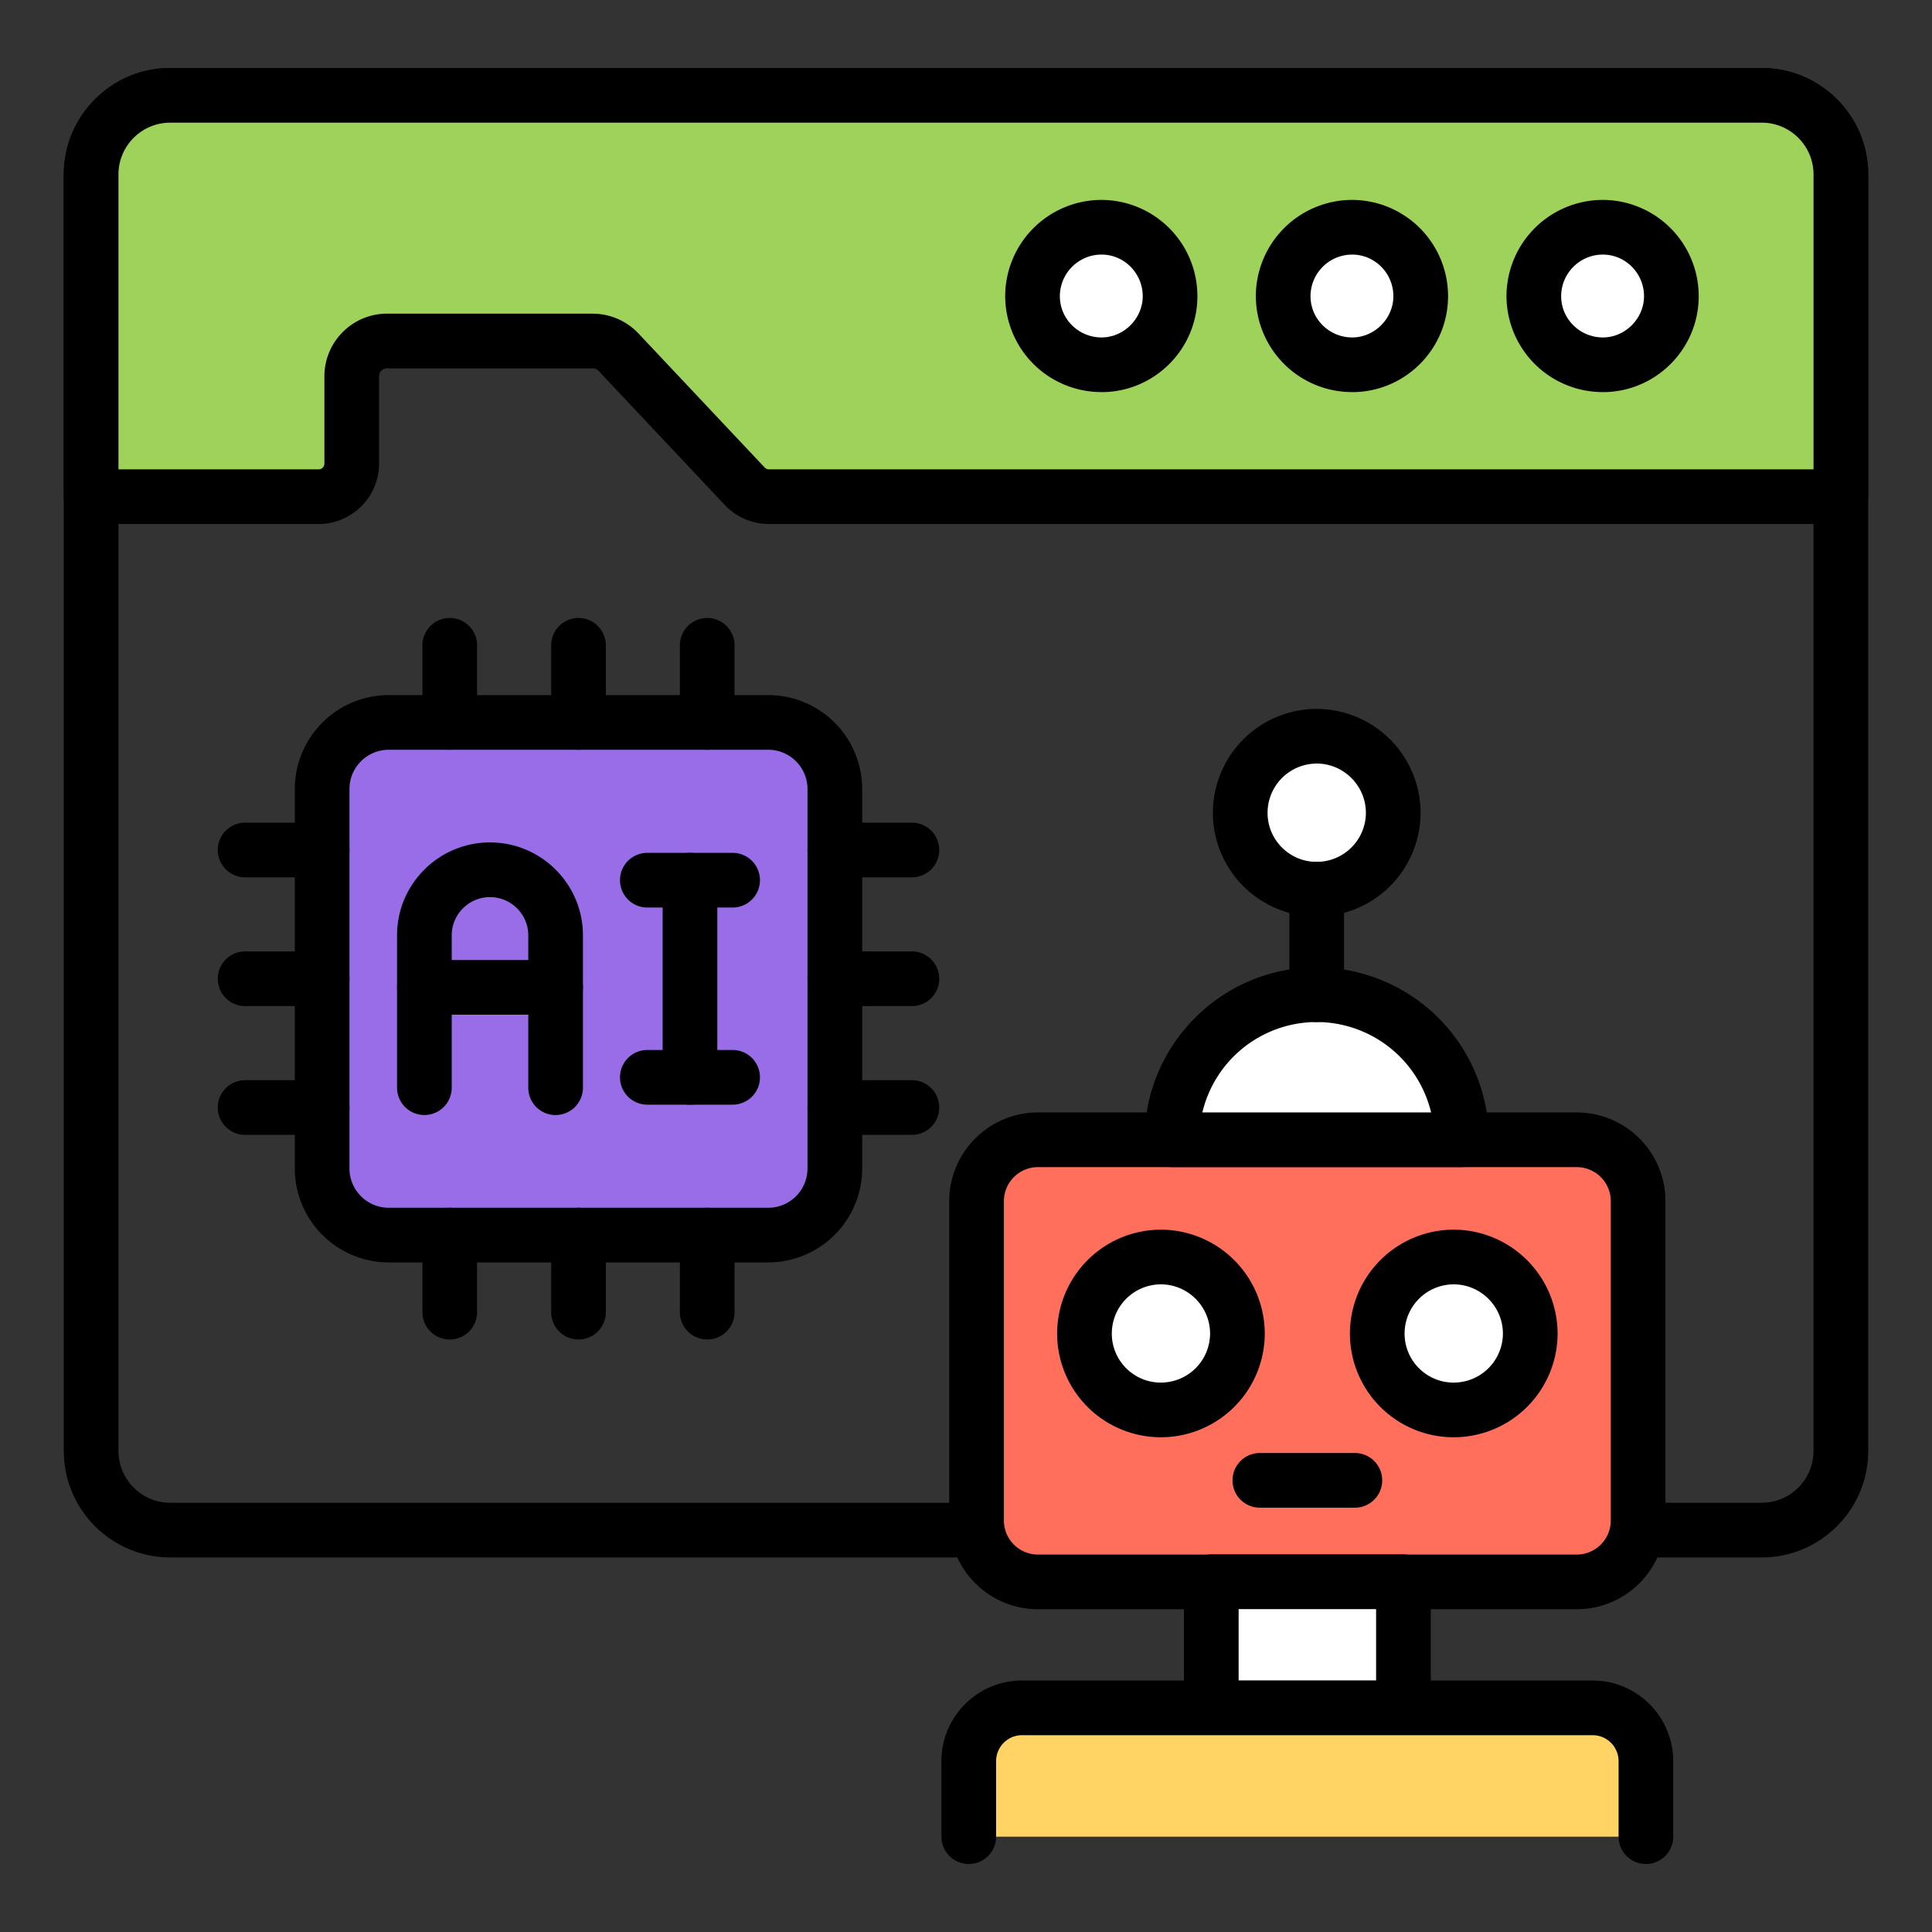
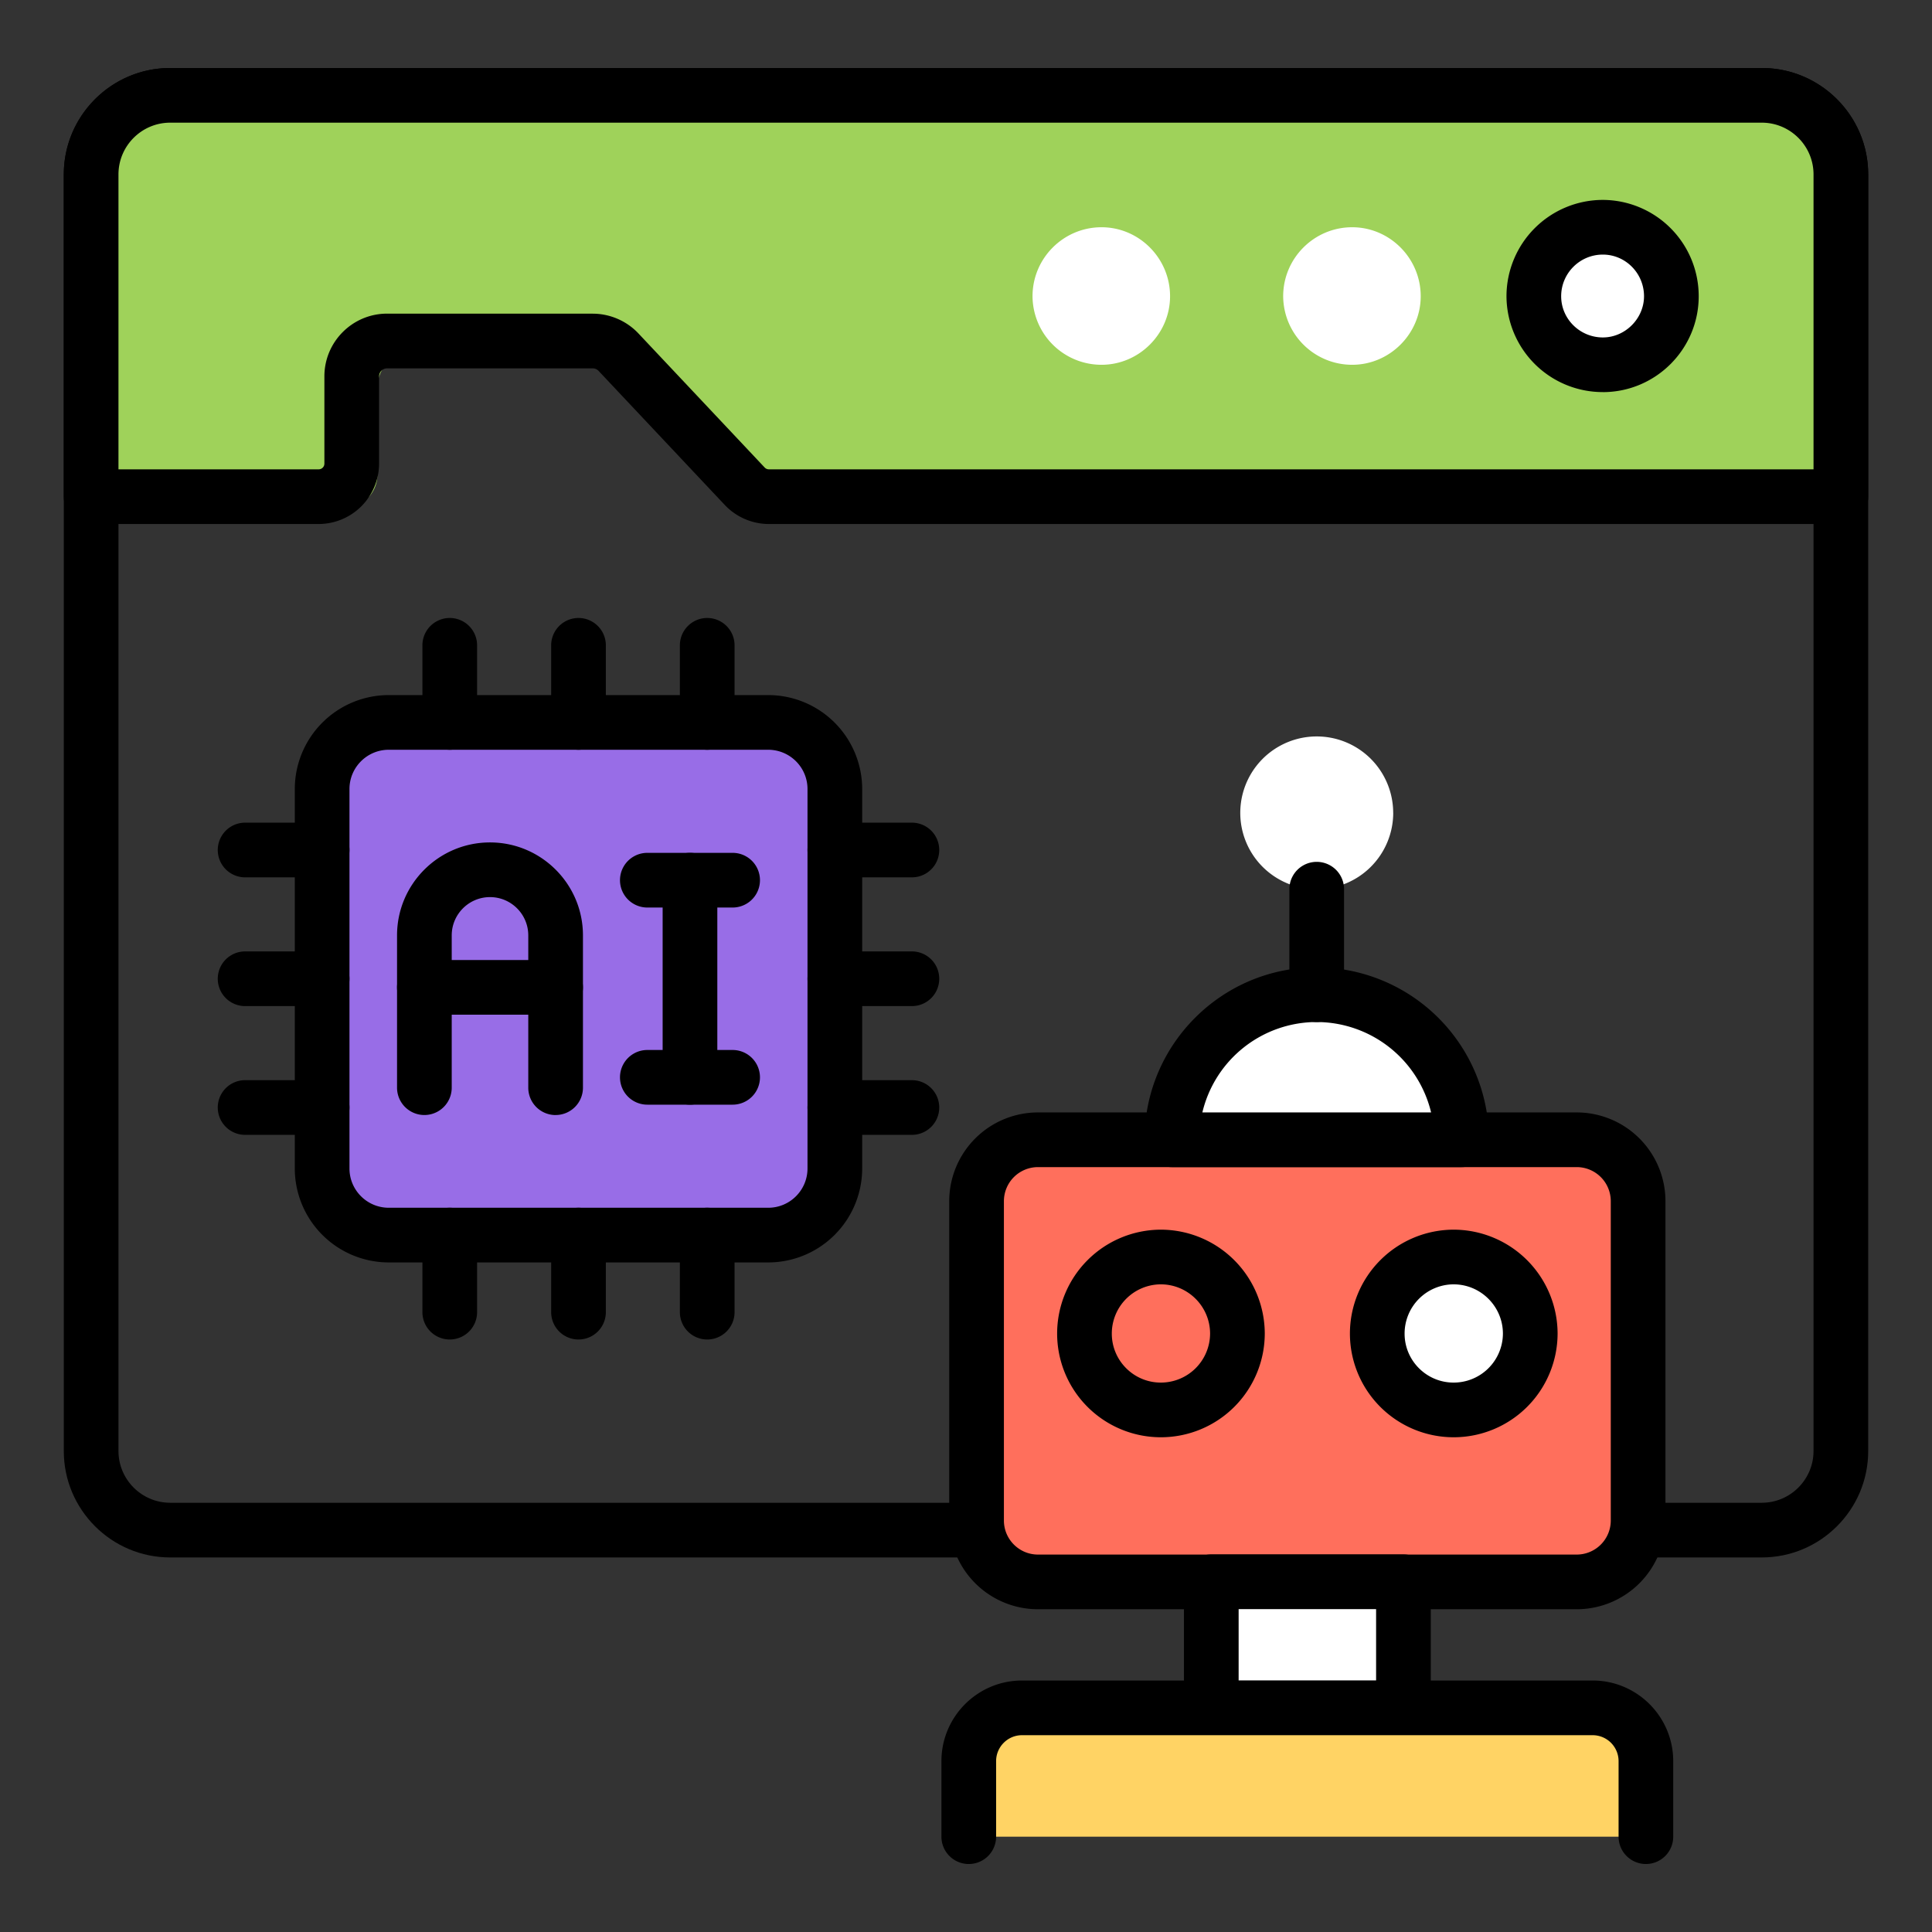
<svg xmlns="http://www.w3.org/2000/svg" width="512" height="512" x="0" y="0" viewBox="0 0 53 53" style="enable-background:new 0 0 512 512" xml:space="preserve" class="">
  <rect x="0" y="0" width="53" height="53" fill="#333333" stroke="none" />
  <g>
    <path d="M48.33 42.725H4.67c-1.61 0-2.92-1.31-2.92-2.92V4.785c0-1.61 1.31-2.92 2.92-2.92h43.66c1.61 0 2.92 1.31 2.92 2.92v35.02c0 1.61-1.31 2.92-2.92 2.92zM4.67 3.365c-.783 0-1.42.637-1.42 1.42v35.02c0 .783.637 1.42 1.42 1.42h43.66c.782 0 1.42-.637 1.42-1.42V4.785c0-.783-.638-1.42-1.42-1.42z" fill="#000000" opacity="1" data-original="#000000" class="" />
-     <path fill="#9fd25a" d="M50.5 4.785v8.84H21.09a.907.907 0 0 1-.66-.285l-3.464-3.68a.97.97 0 0 0-.706-.305h-5.642a.97.97 0 0 0-.97.97v2.393a.907.907 0 0 1-.906.907H2.5v-8.84a2.17 2.17 0 0 1 2.17-2.17h43.66a2.17 2.17 0 0 1 2.17 2.17z" opacity="1" data-original="#9fd25a" class="" />
+     <path fill="#9fd25a" d="M50.5 4.785v8.84H21.09a.907.907 0 0 1-.66-.285l-3.464-3.68h-5.642a.97.97 0 0 0-.97.97v2.393a.907.907 0 0 1-.906.907H2.5v-8.84a2.17 2.17 0 0 1 2.17-2.17h43.66a2.17 2.17 0 0 1 2.17 2.17z" opacity="1" data-original="#9fd25a" class="" />
    <path d="M50.5 14.375H21.092c-.454 0-.895-.19-1.207-.52l-3.464-3.68a.22.22 0 0 0-.16-.07h-5.642a.22.22 0 0 0-.22.22v2.393a1.66 1.66 0 0 1-1.657 1.657H2.5a.75.75 0 0 1-.75-.75v-8.84c0-1.61 1.31-2.92 2.92-2.92h43.66c1.61 0 2.92 1.31 2.92 2.92v8.84a.75.75 0 0 1-.75.75zm-39.88-5.77h5.64c.471 0 .928.197 1.252.54l3.465 3.68c.03.032.072.05.115.05H49.75v-8.09c0-.783-.638-1.42-1.42-1.42H4.67c-.783 0-1.42.637-1.42 1.42v8.09h5.492c.087 0 .157-.07.157-.157v-2.394c0-.948.772-1.72 1.72-1.72z" fill="#000000" opacity="1" data-original="#000000" class="" />
    <path fill="#ffffff" d="M45.85 8.127c0 1.03-.85 1.88-1.88 1.88a1.892 1.892 0 0 1-1.893-1.88c0-1.044.85-1.893 1.893-1.893 1.03 0 1.88.849 1.88 1.893z" opacity="1" data-original="#ffffff" />
    <path d="M43.97 10.756a2.64 2.64 0 0 1-2.643-2.63 2.646 2.646 0 0 1 2.644-2.642A2.64 2.64 0 0 1 46.6 8.127c0 1.45-1.18 2.63-2.63 2.63zm0-3.772c-.63 0-1.143.512-1.143 1.143 0 .622.513 1.13 1.144 1.13.612 0 1.129-.518 1.129-1.13 0-.63-.507-1.143-1.13-1.143z" fill="#000000" opacity="1" data-original="#000000" class="" />
    <path fill="#ffffff" d="M38.974 8.127c0 1.03-.85 1.88-1.88 1.88a1.892 1.892 0 0 1-1.893-1.88c0-1.044.85-1.893 1.893-1.893 1.03 0 1.88.849 1.88 1.893z" opacity="1" data-original="#ffffff" />
-     <path d="M37.095 10.756a2.64 2.64 0 0 1-2.644-2.63 2.646 2.646 0 0 1 2.644-2.642 2.64 2.64 0 0 1 2.629 2.643c0 1.45-1.18 2.63-2.63 2.63zm0-3.772c-.631 0-1.144.512-1.144 1.143 0 .622.513 1.13 1.144 1.13.612 0 1.129-.518 1.129-1.13 0-.63-.507-1.143-1.13-1.143z" fill="#000000" opacity="1" data-original="#000000" class="" />
    <path fill="#ffffff" d="M32.098 8.127c0 1.03-.85 1.88-1.88 1.88a1.892 1.892 0 0 1-1.893-1.88c0-1.044.85-1.893 1.893-1.893 1.03 0 1.88.849 1.88 1.893z" opacity="1" data-original="#ffffff" />
-     <path d="M30.218 10.756a2.64 2.64 0 0 1-2.643-2.63 2.646 2.646 0 0 1 2.643-2.642 2.64 2.64 0 0 1 2.63 2.643c0 1.45-1.18 2.63-2.63 2.63zm0-3.772c-.63 0-1.143.512-1.143 1.143 0 .622.513 1.13 1.143 1.13.612 0 1.13-.518 1.13-1.13 0-.63-.507-1.143-1.13-1.143z" fill="#000000" opacity="1" data-original="#000000" class="" />
    <path fill="#986de7" d="M22.902 21.645v10.41c0 1.009-.818 1.827-1.828 1.827H10.665a1.828 1.828 0 0 1-1.828-1.828V21.645c0-1.01.819-1.828 1.828-1.828h10.41c1.009 0 1.827.819 1.827 1.828z" opacity="1" data-original="#986de7" class="" />
    <path d="M21.074 34.632H10.665a2.58 2.58 0 0 1-2.578-2.578V21.645a2.58 2.58 0 0 1 2.578-2.577h10.41a2.58 2.58 0 0 1 2.577 2.577v10.41a2.58 2.58 0 0 1-2.578 2.577zM10.665 20.568c-.595 0-1.078.483-1.078 1.077v10.41c0 .594.483 1.077 1.078 1.077h10.41c.594 0 1.077-.483 1.077-1.078V21.645c0-.594-.483-1.077-1.078-1.077z" fill="#000000" opacity="1" data-original="#000000" class="" />
    <path d="M25.016 24.068h-2.114a.75.75 0 0 1 0-1.5h2.114a.75.75 0 0 1 0 1.5zM25.016 27.6h-2.114a.75.75 0 0 1 0-1.5h2.114a.75.75 0 0 1 0 1.5zM25.016 31.132h-2.114a.75.75 0 0 1 0-1.5h2.114a.75.75 0 0 1 0 1.5zM8.837 24.068H6.724a.75.75 0 0 1 0-1.5h2.113a.75.75 0 0 1 0 1.5zM8.837 27.6H6.724a.75.75 0 0 1 0-1.5h2.113a.75.75 0 0 1 0 1.5zM8.837 31.132H6.724a.75.75 0 0 1 0-1.5h2.113a.75.75 0 0 1 0 1.5zM19.401 36.746a.75.75 0 0 1-.75-.75v-2.114a.75.75 0 0 1 1.5 0v2.114a.75.75 0 0 1-.75.75zM15.87 36.746a.75.75 0 0 1-.75-.75v-2.114a.75.75 0 0 1 1.5 0v2.114a.75.75 0 0 1-.75.75zM12.338 36.746a.75.75 0 0 1-.75-.75v-2.114a.75.75 0 0 1 1.5 0v2.114a.75.75 0 0 1-.75.75zM19.401 20.568a.75.75 0 0 1-.75-.75v-2.115a.75.75 0 0 1 1.5 0v2.115a.75.75 0 0 1-.75.75zM15.87 20.568a.75.75 0 0 1-.75-.75v-2.115a.75.75 0 0 1 1.5 0v2.115a.75.75 0 0 1-.75.75zM12.338 20.568a.75.75 0 0 1-.75-.75v-2.115a.75.75 0 0 1 1.5 0v2.115a.75.75 0 0 1-.75.75zM15.242 30.589a.75.75 0 0 1-.75-.75V25.66c0-.579-.471-1.05-1.05-1.05s-1.05.471-1.05 1.05v4.178a.75.75 0 0 1-1.5 0V25.66c0-1.406 1.143-2.55 2.55-2.55s2.55 1.144 2.55 2.55v4.178a.75.75 0 0 1-.75.75z" fill="#000000" opacity="1" data-original="#000000" class="" />
    <path d="M15.242 27.836h-3.6a.75.75 0 0 1 0-1.5h3.6a.75.75 0 0 1 0 1.5zM18.928 30.304a.75.75 0 0 1-.75-.75v-5.408a.75.75 0 0 1 1.5 0v5.408a.75.75 0 0 1-.75.75z" fill="#000000" opacity="1" data-original="#000000" class="" />
    <path d="M20.098 24.896h-2.34a.75.75 0 0 1 0-1.5h2.34a.75.75 0 0 1 0 1.5zM20.098 30.304h-2.34a.75.75 0 0 1 0-1.5h2.34a.75.75 0 0 1 0 1.5z" fill="#000000" opacity="1" data-original="#000000" class="" />
    <path fill="#ff6f5c" d="M44.938 32.951v8.761c0 .93-.753 1.684-1.683 1.684H28.474c-.93 0-1.684-.754-1.684-1.684v-8.761c0-.93.754-1.683 1.684-1.683h14.781c.93 0 1.683.753 1.683 1.683z" opacity="1" data-original="#ff6f5c" />
    <path d="M43.255 44.146H28.474a2.436 2.436 0 0 1-2.434-2.434v-8.761a2.436 2.436 0 0 1 2.434-2.434h14.78a2.436 2.436 0 0 1 2.434 2.434v8.761a2.436 2.436 0 0 1-2.433 2.434zM28.474 32.017a.935.935 0 0 0-.934.934v8.761c0 .515.419.934.934.934h14.78a.935.935 0 0 0 .934-.934v-8.761a.935.935 0 0 0-.933-.934z" fill="#000000" opacity="1" data-original="#000000" class="" />
    <path fill="#ffffff" d="M33.228 43.392H38.5v3.463h-5.272z" opacity="1" data-original="#ffffff" />
    <path d="M38.5 47.605h-5.271a.75.75 0 0 1-.75-.75v-3.463a.75.75 0 0 1 .75-.75H38.5a.75.75 0 0 1 .75.75v3.463a.75.75 0 0 1-.75.75zm-4.521-1.5h3.771v-1.963h-3.771z" fill="#000000" opacity="1" data-original="#000000" class="" />
    <path fill="#ffd364" d="M26.576 50.385v-2.072c0-.807.654-1.462 1.461-1.462h15.654c.807 0 1.461.655 1.461 1.462v2.072" opacity="1" data-original="#ffd364" />
    <path d="M45.152 51.135a.75.75 0 0 1-.75-.75v-2.072a.712.712 0 0 0-.71-.712H28.036c-.391 0-.71.32-.71.712v2.072a.75.75 0 0 1-1.5 0v-2.072c0-1.22.991-2.212 2.21-2.212h15.654c1.22 0 2.211.993 2.211 2.212v2.072a.75.75 0 0 1-.75.75z" fill="#000000" opacity="1" data-original="#000000" class="" />
    <path fill="#ffffff" d="M32.146 31.268a3.976 3.976 0 1 1 7.95 0z" opacity="1" data-original="#ffffff" />
    <path d="M40.097 32.017h-7.95a.75.75 0 0 1-.75-.75c0-2.608 2.117-4.73 4.72-4.73a4.736 4.736 0 0 1 4.73 4.73.75.75 0 0 1-.75.75zm-7.113-1.5h6.275a3.236 3.236 0 0 0-3.143-2.48 3.227 3.227 0 0 0-3.132 2.48z" fill="#000000" opacity="1" data-original="#000000" class="" />
-     <path fill="#ffffff" d="M33.946 36.586a2.097 2.097 0 0 1-2.103 2.092 2.094 2.094 0 0 1-2.093-2.092 2.097 2.097 0 1 1 4.196 0z" opacity="1" data-original="#ffffff" />
    <path d="M31.843 39.428A2.846 2.846 0 0 1 29 36.586a2.852 2.852 0 0 1 2.843-2.853 2.857 2.857 0 0 1 2.853 2.853 2.851 2.851 0 0 1-2.853 2.842zm0-4.195a1.35 1.35 0 0 0-1.343 1.353c0 .74.603 1.342 1.343 1.342a1.35 1.35 0 0 0 1.353-1.342c0-.746-.607-1.353-1.353-1.353z" fill="#000000" opacity="1" data-original="#000000" class="" />
    <path fill="#ffffff" d="M41.978 36.586a2.097 2.097 0 0 1-2.103 2.092 2.094 2.094 0 0 1-2.093-2.092 2.097 2.097 0 1 1 4.196 0z" opacity="1" data-original="#ffffff" />
    <path d="M39.875 39.428a2.846 2.846 0 0 1-2.843-2.842 2.852 2.852 0 0 1 2.843-2.853 2.857 2.857 0 0 1 2.854 2.853 2.851 2.851 0 0 1-2.854 2.842zm0-4.195a1.35 1.35 0 0 0-1.343 1.353c0 .74.603 1.342 1.343 1.342a1.35 1.35 0 0 0 1.354-1.342c0-.746-.608-1.353-1.354-1.353z" fill="#000000" opacity="1" data-original="#000000" class="" />
    <path fill="#ffffff" d="M38.22 22.3a2.097 2.097 0 0 1-2.104 2.093 2.094 2.094 0 0 1-2.092-2.093 2.097 2.097 0 1 1 4.195 0z" opacity="1" data-original="#ffffff" />
-     <path d="M36.116 25.143a2.846 2.846 0 0 1-2.843-2.842 2.852 2.852 0 0 1 2.843-2.854 2.857 2.857 0 0 1 2.854 2.854 2.851 2.851 0 0 1-2.854 2.842zm0-4.196a1.35 1.35 0 0 0-1.343 1.354c0 .74.603 1.342 1.343 1.342A1.35 1.35 0 0 0 37.47 22.3c0-.747-.608-1.354-1.354-1.354zM37.168 41.36h-2.607a.75.75 0 0 1 0-1.5h2.607a.75.75 0 0 1 0 1.5z" fill="#000000" opacity="1" data-original="#000000" class="" />
    <path d="M36.121 28.037a.75.75 0 0 1-.75-.75v-2.894a.75.75 0 0 1 1.5 0v2.894a.75.75 0 0 1-.75.75z" fill="#000000" opacity="1" data-original="#000000" class="" />
  </g>
</svg>